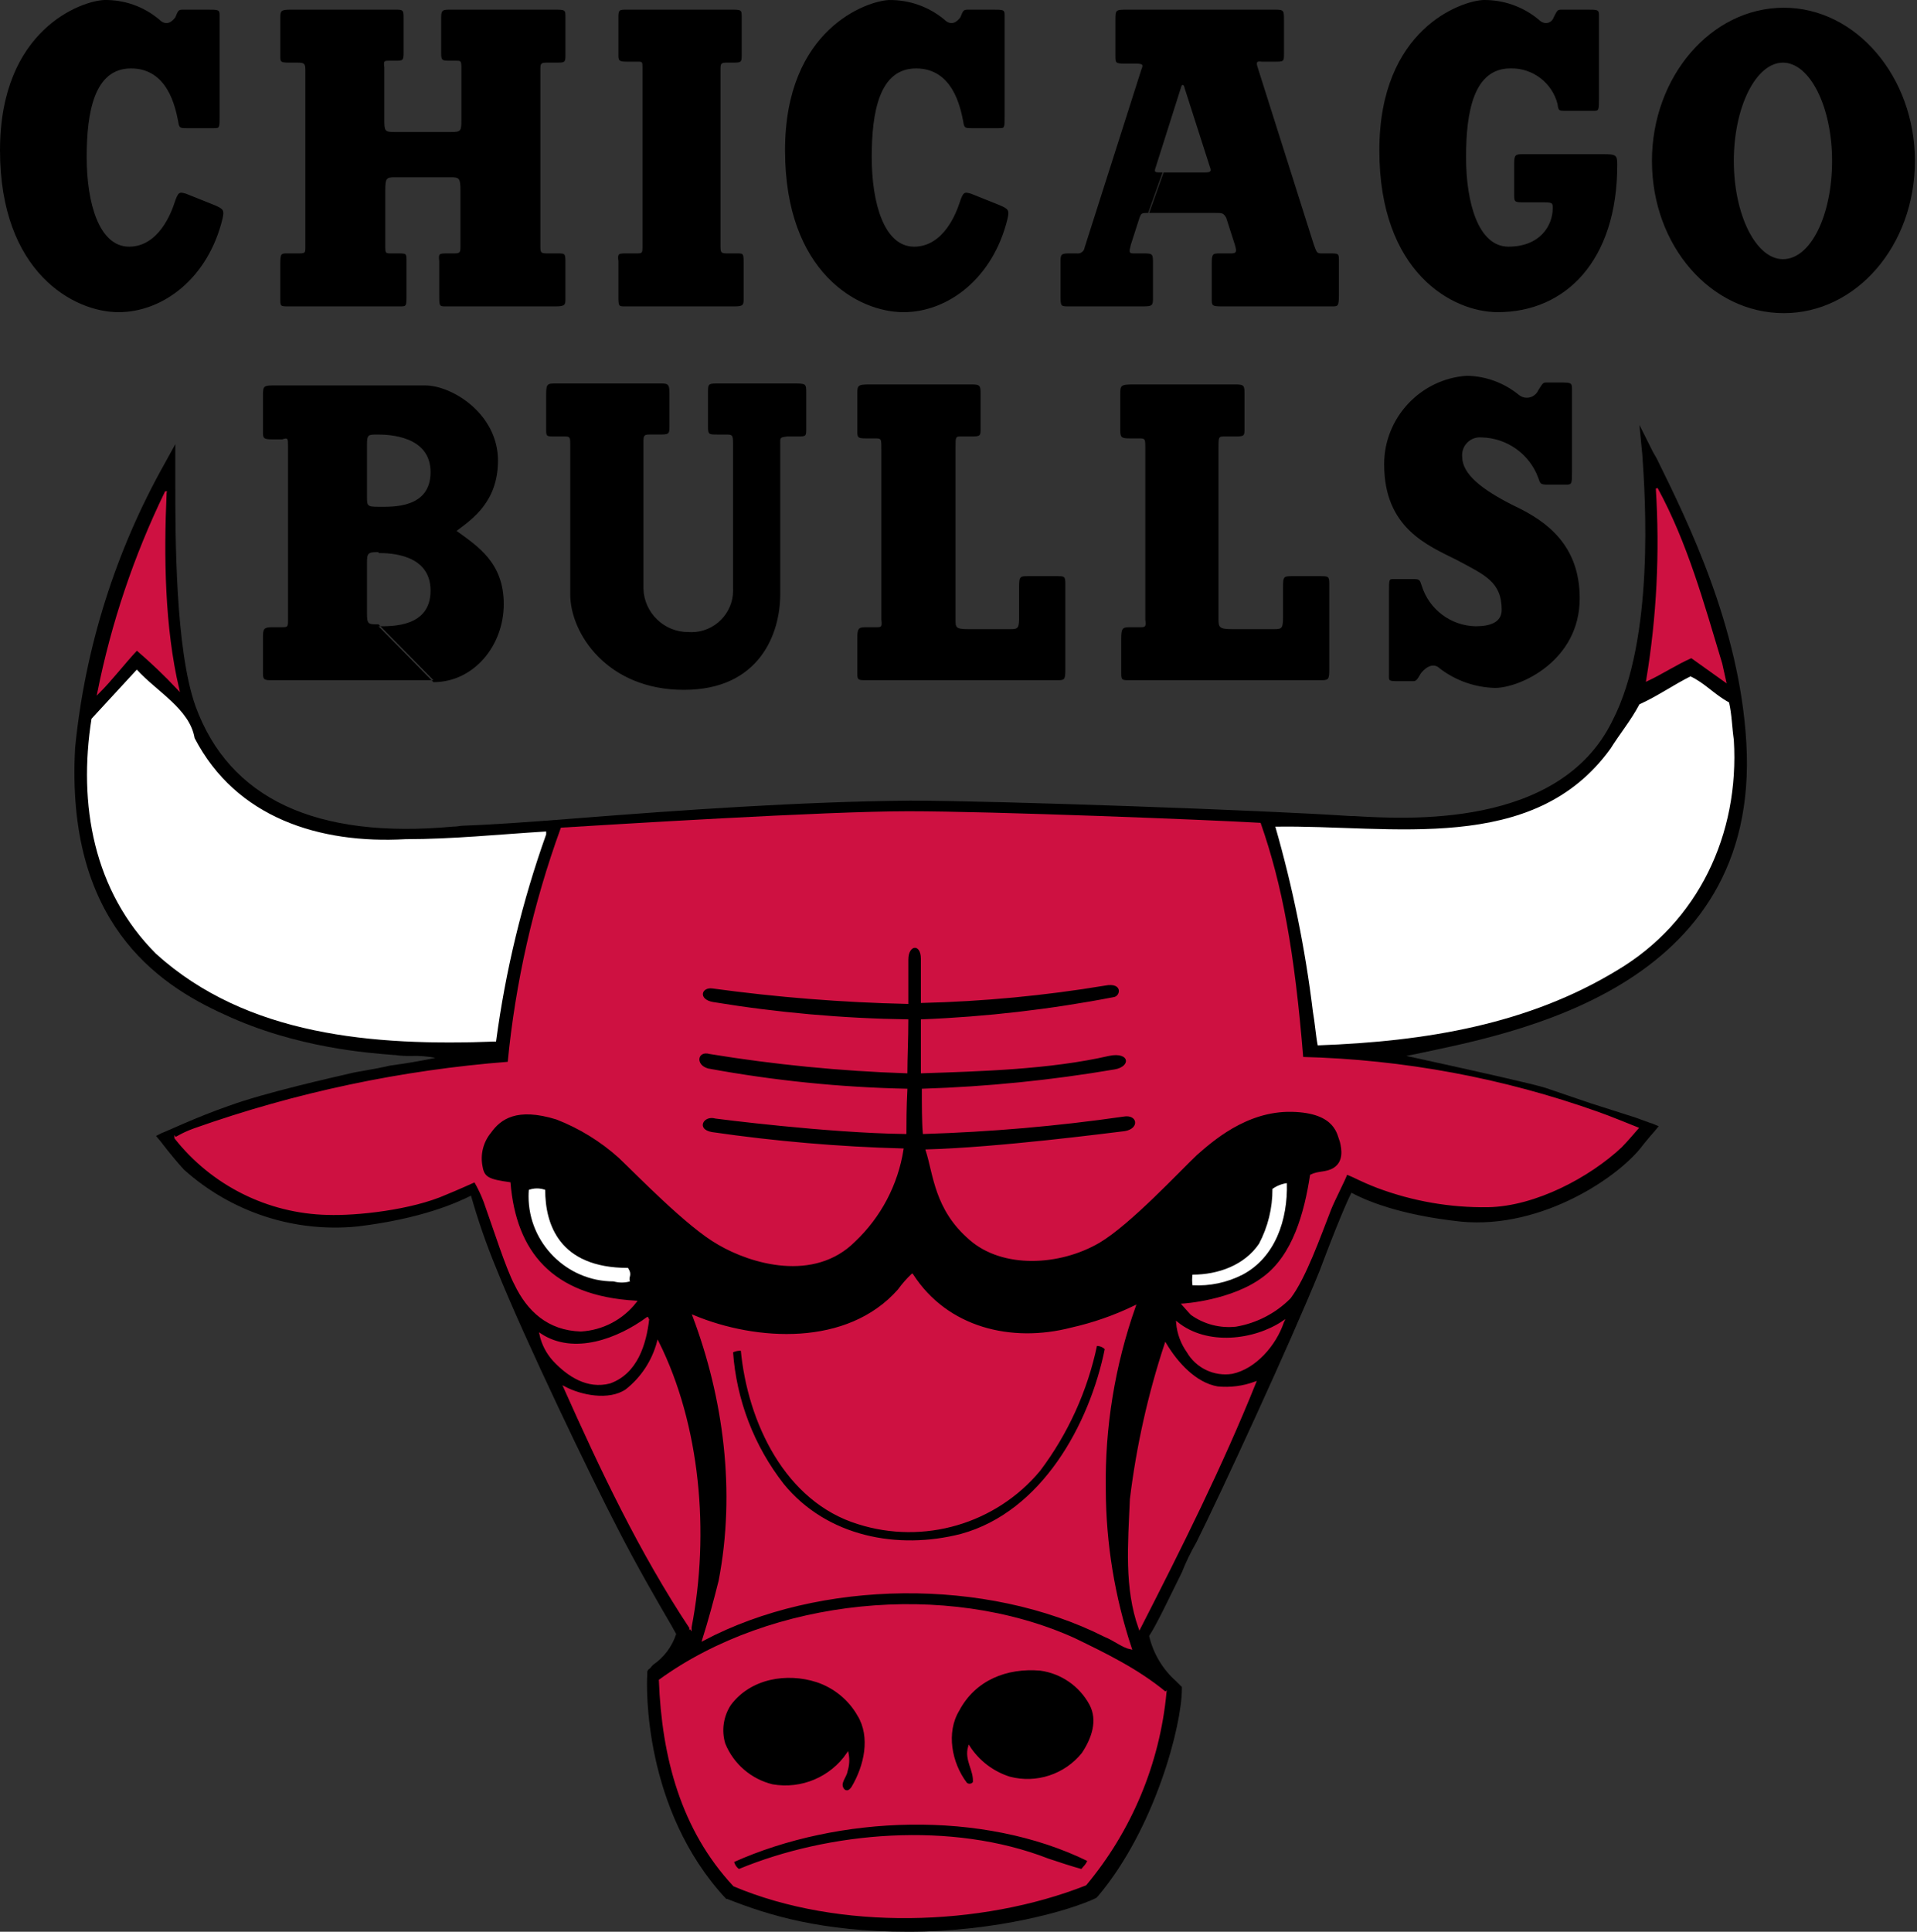
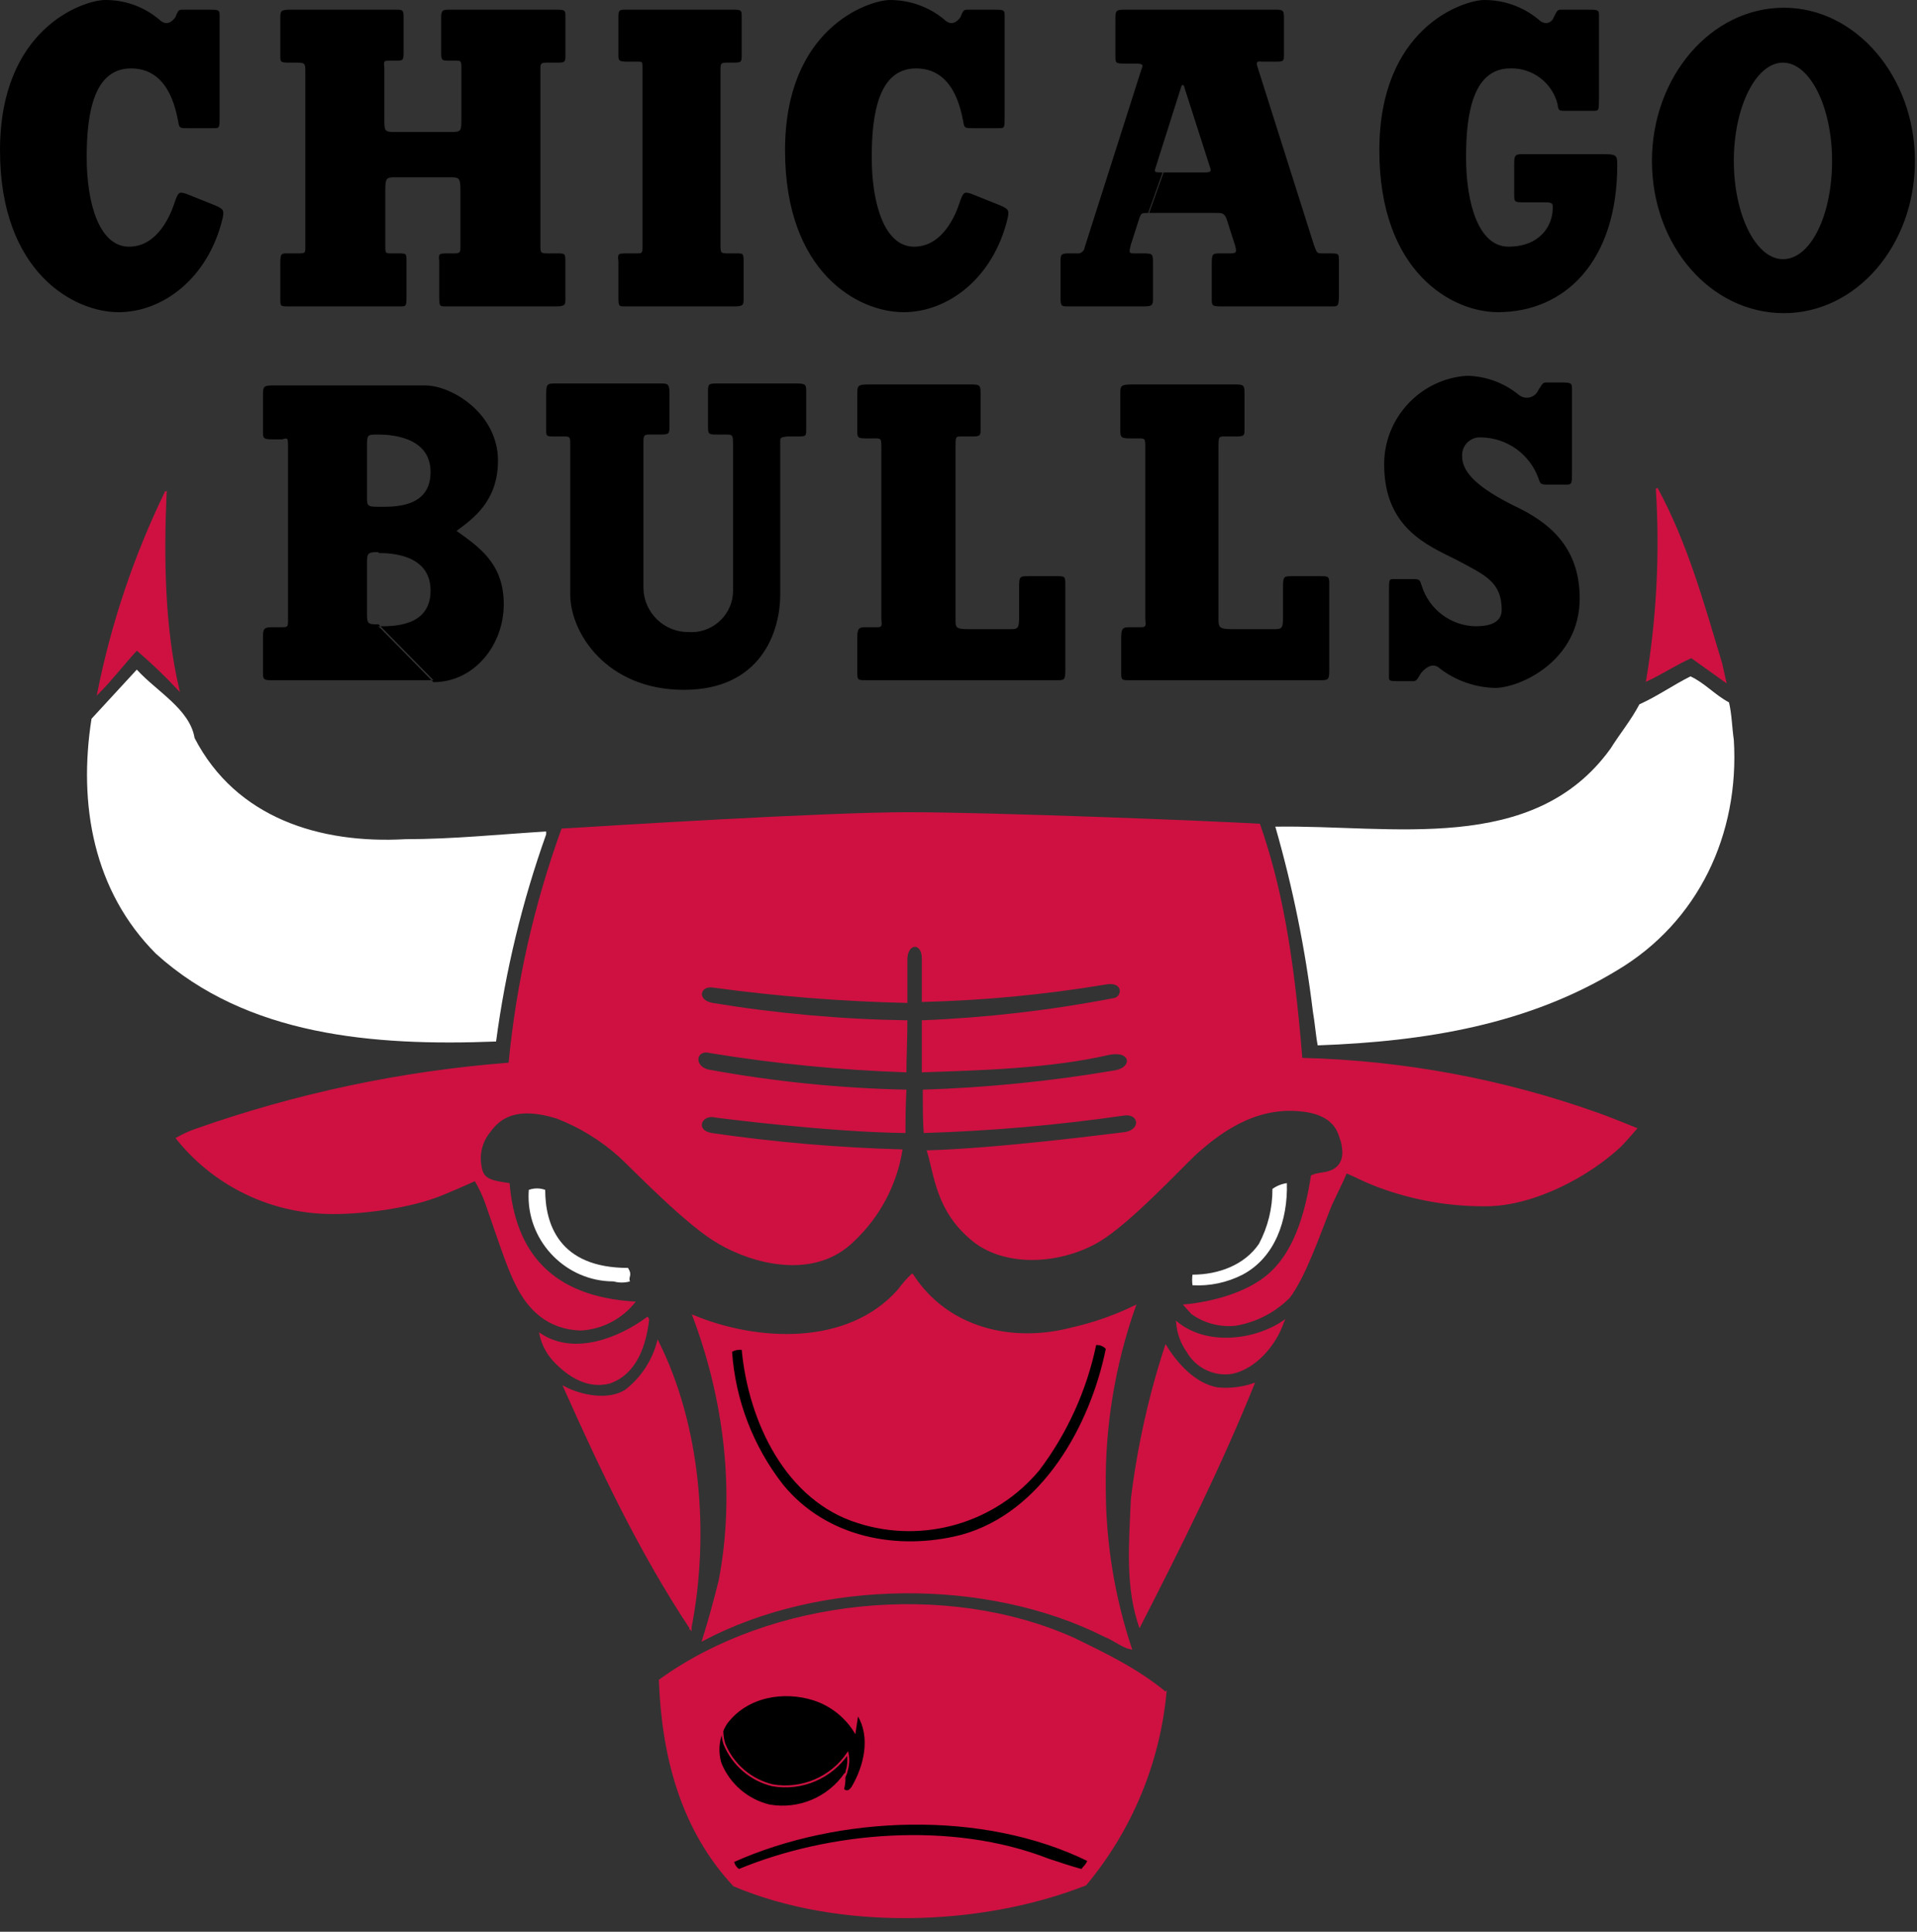
<svg xmlns="http://www.w3.org/2000/svg" clip-rule="evenodd" fill-rule="evenodd" width="268" height="270" style="">
  <rect width="100%" height="100%" fill="#333333" stroke="none" />
  <rect id="backgroundrect" width="100%" height="100%" x="0" y="0" fill="none" stroke="none" />
  <g class="currentLayer" style="">
    <title>Layer 1</title>
-     <path d="m244.142,103.826 c-0.943,-16.294 -8.214,-30.972 -12.524,-39.725 l-0.539,-0.943 l-1.885,-3.771 l0.404,4.175 c0.404,5.79 1.751,25.72 -4.175,37.167 c-7.406,15.217 -29.087,13.735 -36.224,13.331 h-0.404 c-11.716,-0.808 -49.825,-2.155 -61.54,-2.155 c-15.351,0.135 -32.319,1.347 -46.054,2.424 c-6.733,0.539 -12.524,0.943 -16.429,1.077 c-0.404,0 -0.808,0.135 -1.481,0.135 c-19.122,1.751 -31.241,-3.905 -35.955,-16.833 c-2.828,-7.945 -2.828,-23.7 -2.828,-31.241 v-5.386 l-1.481,2.693 c-6.876,12.234 -11.14,25.761 -12.524,39.725 c-1.347,24.239 11.312,32.992 20.873,37.301 c10.1,4.713 20.334,5.386 23.7,5.656 h0.135 c0.757,0.112 1.524,0.157 2.289,0.135 c1.129,-0.039 2.258,0.052 3.367,0.269 c-1.885,0.404 -4.309,0.808 -6.329,1.077 c-2.289,0.539 -4.444,0.808 -5.521,1.077 c-2.289,0.539 -11.985,2.693 -17.102,4.578 c-4.309,1.481 -9.157,3.771 -9.292,3.771 l-0.808,0.404 l0.673,0.808 s1.616,2.155 3.232,3.905 c6.6,5.936 15.406,8.823 24.239,7.945 c9.022,-1.077 14.005,-3.367 15.89,-4.309 c0.972,3.432 2.141,6.804 3.501,10.1 c4.04,10.1 13.466,29.626 16.967,36.359 c2.828,5.521 5.656,10.369 7.541,13.601 l0.673,1.212 c-0.571,1.754 -1.709,3.27 -3.232,4.309 c-0.269,0.269 -0.404,0.539 -0.673,0.673 l-0.135,0.269 v0.404 c-0.135,1.751 -0.539,18.853 10.908,31.241 l0.135,0.135 h0.135 c5.79,2.289 13.197,4.578 25.316,4.578 c12.254,0 22.623,-2.963 26.259,-4.713 l0.135,-0.135 l0.135,-0.135 c7.945,-9.426 11.716,-23.835 11.716,-28.952 v-0.269 l-0.269,-0.269 l-0.539,-0.539 c-1.883,-1.666 -3.202,-3.879 -3.771,-6.329 c1.077,-1.616 2.963,-5.656 4.578,-8.888 c0.567,-1.44 1.242,-2.836 2.02,-4.175 c3.367,-6.733 13.197,-28.01 17.237,-37.975 c2.424,-6.464 3.771,-9.561 4.444,-10.908 c1.751,0.943 6.464,3.097 15.351,4.04 c11.446,1.077 22.354,-6.464 25.451,-10.773 c0.539,-0.673 1.347,-1.616 1.481,-1.751 l0.673,-0.808 l-0.943,-0.404 c-0.135,0 -0.404,-0.135 -2.289,-0.808 l-6.329,-2.02 l-6.329,-2.155 c-1.751,-0.539 -9.561,-2.289 -15.082,-3.501 l-4.309,-0.943 l1.347,-0.269 c13.197,-2.828 48.209,-8.888 46.189,-43.496 z" id="svg_1" class="" />
    <path d="m23.163,68.814 c-0.404,9.022 -0.269,18.853 1.751,27.471 c-1.829,-1.944 -3.763,-3.786 -5.79,-5.521 c-1.885,2.02 -3.501,4.175 -5.386,6.06 c1.938,-9.699 5.106,-19.112 9.426,-28.01 z" fill="#ce1141" id="svg_2" class="" />
    <path d="m23.163,68.814 c-0.404,9.022 -0.269,18.853 1.751,27.471 c-1.829,-1.944 -3.763,-3.786 -5.79,-5.521 c-1.885,2.02 -3.501,4.175 -5.386,6.06 c1.938,-9.699 5.106,-19.112 9.426,-28.01 z" fill="none" stroke="#ce1141" stroke-width=".269" id="svg_3" class="" />
    <path d="m240.641,92.784 l0.539,2.424 l-4.713,-3.367 c-2.155,0.943 -4.175,2.289 -6.194,3.232 c1.469,-8.852 1.92,-17.843 1.347,-26.798 c4.175,7.676 6.464,16.025 9.022,24.508 z" fill="#ce1141" id="svg_4" class="" />
    <path d="m240.641,92.784 l0.539,2.424 l-4.713,-3.367 c-2.155,0.943 -4.175,2.289 -6.194,3.232 c1.469,-8.852 1.92,-17.843 1.347,-26.798 c4.175,7.676 6.464,16.025 9.022,24.508 z" fill="none" stroke="#ce1141" stroke-width=".269" id="svg_5" class="" />
    <path d="m127.526,178.16 c4.848,7.541 13.87,9.696 22.219,7.541 c3.071,-0.687 6.054,-1.726 8.888,-3.097 c-2.899,8.213 -4.313,16.878 -4.175,25.586 c0.025,7.552 1.252,15.053 3.636,22.219 c-1.212,-0.269 -2.289,-1.212 -3.636,-1.751 c-16.563,-8.349 -39.86,-8.08 -56.154,0.539 c0.808,-2.559 1.616,-5.521 2.289,-8.214 c2.424,-12.524 0.673,-25.586 -3.636,-37.032 c8.753,3.636 21.546,4.444 28.683,-3.636 c0.56,-0.775 1.192,-1.496 1.885,-2.155 z" fill="#ce1141" id="svg_6" class="" />
    <path d="m127.526,178.16 c4.848,7.541 13.87,9.696 22.219,7.541 c3.071,-0.687 6.054,-1.726 8.888,-3.097 c-2.899,8.213 -4.313,16.878 -4.175,25.586 c0.025,7.552 1.252,15.053 3.636,22.219 c-1.212,-0.269 -2.289,-1.212 -3.636,-1.751 c-16.563,-8.349 -39.86,-8.08 -56.154,0.539 c0.808,-2.559 1.616,-5.521 2.289,-8.214 c2.424,-12.524 0.673,-25.586 -3.636,-37.032 c8.753,3.636 21.546,4.444 28.683,-3.636 c0.56,-0.775 1.192,-1.496 1.885,-2.155 z" fill="none" stroke="#ce1141" stroke-width=".269" id="svg_7" class="" />
    <path d="m90.628,184.354 c-0.404,3.501 -1.616,7.541 -5.386,8.888 c-3.097,0.808 -5.79,-0.943 -7.81,-3.097 c-0.938,-1.025 -1.588,-2.279 -1.885,-3.636 c4.713,3.097 10.908,0.673 14.947,-2.289 l0.135,0.135 z" fill="#ce1141" id="svg_8" class="" />
    <path d="m90.628,184.354 c-0.404,3.501 -1.616,7.541 -5.386,8.888 c-3.097,0.808 -5.79,-0.943 -7.81,-3.097 c-0.938,-1.025 -1.588,-2.279 -1.885,-3.636 c4.713,3.097 10.908,0.673 14.947,-2.289 l0.135,0.135 z" fill="none" stroke="#ce1141" stroke-width=".269" id="svg_9" class="" />
    <path d="m179.37,184.758 c-1.077,3.232 -3.905,6.464 -7.137,7.137 c-2.472,0.383 -4.941,-0.797 -6.194,-2.963 c-0.847,-1.19 -1.359,-2.584 -1.481,-4.04 c4.175,3.367 10.773,2.559 14.813,-0.135 z" fill="#ce1141" id="svg_10" class="" />
    <path d="m179.37,184.758 c-1.077,3.232 -3.905,6.464 -7.137,7.137 c-2.472,0.383 -4.941,-0.797 -6.194,-2.963 c-0.847,-1.19 -1.359,-2.584 -1.481,-4.04 c4.175,3.367 10.773,2.559 14.813,-0.135 z" fill="none" stroke="#ce1141" stroke-width=".269" id="svg_11" class="" />
    <path d="m170.213,193.915 c1.779,0.176 3.575,-0.054 5.252,-0.673 c-4.713,11.716 -10.369,23.027 -16.159,34.339 c-2.02,-5.656 -1.481,-11.716 -1.212,-18.045 c0.899,-7.368 2.523,-14.631 4.848,-21.681 c1.616,2.693 4.175,5.521 7.272,6.06 z" fill="#ce1141" id="svg_12" class="" />
-     <path d="m170.213,193.915 c1.779,0.176 3.575,-0.054 5.252,-0.673 c-4.713,11.716 -10.369,23.027 -16.159,34.339 c-2.02,-5.656 -1.481,-11.716 -1.212,-18.045 c0.899,-7.368 2.523,-14.631 4.848,-21.681 c1.616,2.693 4.175,5.521 7.272,6.06 z" fill="none" stroke="#ce1141" stroke-width=".269" id="svg_13" class="" />
    <path d="m96.553,227.446 v0.135 c-7.137,-10.773 -12.524,-22.219 -17.641,-33.665 c2.289,1.212 6.194,2.02 8.618,0.404 c2.174,-1.7 3.735,-4.066 4.444,-6.733 c5.79,11.581 7.137,26.663 4.578,39.86 z" fill="#ce1141" id="svg_14" class="" />
    <path d="m96.553,227.446 v0.135 c-7.137,-10.773 -12.524,-22.219 -17.641,-33.665 c2.289,1.212 6.194,2.02 8.618,0.404 c2.174,-1.7 3.735,-4.066 4.444,-6.733 c5.79,11.581 7.137,26.663 4.578,39.86 z" fill="none" stroke="#ce1141" stroke-width=".269" id="svg_15" class="" />
    <path d="m162.942,236.603 c-0.939,9.854 -4.837,19.197 -11.177,26.798 c-14.678,5.79 -34.473,6.329 -49.151,0.135 c-7.272,-7.81 -9.965,-17.91 -10.369,-28.683 c15.621,-11.312 39.994,-13.87 57.904,-5.79 c4.444,2.155 8.888,4.309 12.793,7.541 z" fill="#ce1141" id="svg_16" class="" />
    <path d="m162.942,236.603 c-0.939,9.854 -4.837,19.197 -11.177,26.798 c-14.678,5.79 -34.473,6.329 -49.151,0.135 c-7.272,-7.81 -9.965,-17.91 -10.369,-28.683 c15.621,-11.312 39.994,-13.87 57.904,-5.79 c4.444,2.155 8.888,4.309 12.793,7.541 z" fill="none" stroke="#ce1141" stroke-width=".269" id="svg_17" class="" />
    <path d="m223.405,155.537 c-13.287,-4.733 -27.241,-7.324 -41.341,-7.676 c-1.212,-14.947 -2.963,-24.239 -5.925,-32.723 c-6.868,-0.404 -37.301,-1.616 -49.151,-1.616 c-11.716,0 -41.745,1.885 -48.478,2.289 c-3.836,10.553 -6.325,21.547 -7.406,32.723 c-14.978,1.157 -29.738,4.281 -43.9,9.292 c-1.885,0.673 -2.693,1.347 -2.693,1.212 c5.146,6.54 12.957,10.445 21.277,10.638 c4.04,0.135 11.716,-0.673 16.563,-2.828 c1.347,-0.539 4.04,-1.751 4.04,-1.751 c0.526,0.904 0.976,1.85 1.347,2.828 c1.347,3.771 3.097,9.292 4.309,11.581 c1.751,3.636 4.578,6.329 9.157,6.464 c3.022,-0.169 5.825,-1.645 7.676,-4.04 c-11.85,-0.673 -16.833,-7.002 -17.641,-16.563 c-2.828,-0.404 -3.636,-0.673 -3.905,-2.289 c-0.352,-1.715 0.094,-3.5 1.212,-4.848 c1.347,-1.885 3.636,-3.636 9.292,-1.885 c3.218,1.252 6.184,3.077 8.753,5.386 c2.424,2.289 9.561,9.696 13.87,12.12 c4.578,2.693 13.331,5.252 18.987,-0.404 c3.598,-3.401 5.967,-7.901 6.733,-12.793 c-8.925,-0.242 -17.828,-1.007 -26.663,-2.289 c-2.424,-0.404 -1.347,-2.693 0.539,-2.155 c0,0 15.486,2.02 26.528,2.155 c0,-1.347 0,-3.501 0.135,-6.06 c-9.307,-0.196 -18.584,-1.142 -27.74,-2.828 c-2.02,-0.539 -1.616,-2.828 0.269,-2.289 c9.09,1.487 18.266,2.387 27.471,2.693 c0,-1.885 0.135,-4.713 0.135,-7.272 c-9.114,-0.135 -18.206,-0.945 -27.202,-2.424 c-2.289,-0.404 -1.751,-2.424 0,-2.155 c9.019,1.232 18.101,1.951 27.202,2.155 v-6.06 c0,-2.289 2.02,-2.424 2.02,-0.135 v6.06 c8.575,-0.209 17.124,-1.019 25.586,-2.424 c2.693,-0.539 2.424,1.751 1.212,1.885 c-8.842,1.705 -17.8,2.74 -26.798,3.097 v7.272 c8.214,-0.269 17.91,-0.539 26.124,-2.424 c3.097,-0.673 3.367,1.751 0.808,2.155 c-8.861,1.51 -17.813,2.41 -26.798,2.693 c0,2.02 0,4.578 0.135,6.06 c9.33,-0.285 18.636,-1.094 27.875,-2.424 c2.155,-0.404 2.559,1.885 0.269,2.289 c-2.289,0.269 -17.775,2.289 -27.74,2.559 c1.077,3.367 1.212,8.214 6.06,12.389 c4.578,4.04 12.524,3.636 18.045,0.404 c4.309,-2.559 11.177,-9.965 13.601,-12.254 c2.02,-1.751 6.868,-6.194 13.331,-6.06 c6.329,0.135 6.464,3.367 6.868,4.309 c0.269,1.077 0.539,2.828 -0.943,3.771 c-1.077,0.673 -2.155,0.404 -3.232,0.943 c-0.808,5.252 -2.424,11.177 -6.598,14.274 c-4.444,3.367 -11.312,3.771 -11.312,3.771 s0.943,1.077 1.212,1.347 c1.795,1.28 4.002,1.856 6.194,1.616 c2.858,-0.486 5.494,-1.852 7.541,-3.905 c2.155,-2.828 4.175,-8.618 5.656,-12.389 c0.539,-1.347 1.885,-3.905 2.289,-4.982 c1.347,0.539 1.885,0.943 4.309,1.885 c4.948,1.859 10.201,2.773 15.486,2.693 c6.598,-0.135 14.139,-4.175 18.583,-8.349 c0.673,-0.673 2.289,-2.559 2.289,-2.559 s-4.309,-1.751 -5.521,-2.155 z" fill="#ce1141" id="svg_18" class="" />
-     <path d="m223.405,155.537 c-13.287,-4.733 -27.241,-7.324 -41.341,-7.676 c-1.212,-14.947 -2.963,-24.239 -5.925,-32.723 c-6.868,-0.404 -37.301,-1.616 -49.151,-1.616 c-11.716,0 -41.745,1.885 -48.478,2.289 c-3.836,10.553 -6.325,21.547 -7.406,32.723 c-14.978,1.157 -29.738,4.281 -43.9,9.292 c-1.885,0.673 -2.693,1.347 -2.693,1.212 c5.146,6.54 12.957,10.445 21.277,10.638 c4.04,0.135 11.716,-0.673 16.563,-2.828 c1.347,-0.539 4.04,-1.751 4.04,-1.751 c0.526,0.904 0.976,1.85 1.347,2.828 c1.347,3.771 3.097,9.292 4.309,11.581 c1.751,3.636 4.578,6.329 9.157,6.464 c3.022,-0.169 5.825,-1.645 7.676,-4.04 c-11.85,-0.673 -16.833,-7.002 -17.641,-16.563 c-2.828,-0.404 -3.636,-0.673 -3.905,-2.289 c-0.352,-1.715 0.094,-3.5 1.212,-4.848 c1.347,-1.885 3.636,-3.636 9.292,-1.885 c3.218,1.252 6.184,3.077 8.753,5.386 c2.424,2.289 9.561,9.696 13.87,12.12 c4.578,2.693 13.331,5.252 18.987,-0.404 c3.598,-3.401 5.967,-7.901 6.733,-12.793 c-8.925,-0.242 -17.828,-1.007 -26.663,-2.289 c-2.424,-0.404 -1.347,-2.693 0.539,-2.155 c0,0 15.486,2.02 26.528,2.155 c0,-1.347 0,-3.501 0.135,-6.06 c-9.307,-0.196 -18.584,-1.142 -27.74,-2.828 c-2.02,-0.539 -1.616,-2.828 0.269,-2.289 c9.09,1.487 18.266,2.387 27.471,2.693 c0,-1.885 0.135,-4.713 0.135,-7.272 c-9.114,-0.135 -18.206,-0.945 -27.202,-2.424 c-2.289,-0.404 -1.751,-2.424 0,-2.155 c9.019,1.232 18.101,1.951 27.202,2.155 v-6.06 c0,-2.289 2.02,-2.424 2.02,-0.135 v6.06 c8.575,-0.209 17.124,-1.019 25.586,-2.424 c2.693,-0.539 2.424,1.751 1.212,1.885 c-8.842,1.705 -17.8,2.74 -26.798,3.097 v7.272 c8.214,-0.269 17.91,-0.539 26.124,-2.424 c3.097,-0.673 3.367,1.751 0.808,2.155 c-8.861,1.51 -17.813,2.41 -26.798,2.693 c0,2.02 0,4.578 0.135,6.06 c9.33,-0.285 18.636,-1.094 27.875,-2.424 c2.155,-0.404 2.559,1.885 0.269,2.289 c-2.289,0.269 -17.775,2.289 -27.74,2.559 c1.077,3.367 1.212,8.214 6.06,12.389 c4.578,4.04 12.524,3.636 18.045,0.404 c4.309,-2.559 11.177,-9.965 13.601,-12.254 c2.02,-1.751 6.868,-6.194 13.331,-6.06 c6.329,0.135 6.464,3.367 6.868,4.309 c0.269,1.077 0.539,2.828 -0.943,3.771 c-1.077,0.673 -2.155,0.404 -3.232,0.943 c-0.808,5.252 -2.424,11.177 -6.598,14.274 c-4.444,3.367 -11.312,3.771 -11.312,3.771 s0.943,1.077 1.212,1.347 c1.795,1.28 4.002,1.856 6.194,1.616 c2.858,-0.486 5.494,-1.852 7.541,-3.905 c2.155,-2.828 4.175,-8.618 5.656,-12.389 c0.539,-1.347 1.885,-3.905 2.289,-4.982 c1.347,0.539 1.885,0.943 4.309,1.885 c4.948,1.859 10.201,2.773 15.486,2.693 c6.598,-0.135 14.139,-4.175 18.583,-8.349 c0.673,-0.673 2.289,-2.559 2.289,-2.559 s-4.309,-1.751 -5.521,-2.155 z" fill="none" stroke="#ce1141" stroke-width=".269" id="svg_19" class="" />
-     <path d="m152.438,238.219 c1.212,2.289 0.269,4.848 -1.077,6.868 c-2.442,3.041 -6.464,4.364 -10.234,3.367 c-2.326,-0.74 -4.325,-2.263 -5.656,-4.309 c-0.539,1.885 0.808,3.232 0.673,4.982 c-0.131,0.201 -0.356,0.322 -0.596,0.322 c-0.178,0 -0.35,-0.066 -0.481,-0.187 c-2.155,-2.828 -2.963,-7.137 -1.077,-10.234 c2.289,-4.309 6.733,-6.06 11.446,-5.656 c2.973,0.402 5.579,2.207 7.002,4.848 z" id="svg_20" class="" />
    <path d="m152.438,238.219 c1.212,2.289 0.269,4.848 -1.077,6.868 c-2.442,3.041 -6.464,4.364 -10.234,3.367 c-2.326,-0.74 -4.325,-2.263 -5.656,-4.309 c-0.539,1.885 0.808,3.232 0.673,4.982 c-0.131,0.201 -0.356,0.322 -0.596,0.322 c-0.178,0 -0.35,-0.066 -0.481,-0.187 c-2.155,-2.828 -2.963,-7.137 -1.077,-10.234 c2.289,-4.309 6.733,-6.06 11.446,-5.656 c2.973,0.402 5.579,2.207 7.002,4.848 z" fill="none" stroke="#ce1141" stroke-width=".269" id="svg_21" class="" />
-     <path d="m119.984,239.7 c1.885,3.097 0.943,7.137 -0.808,10.1 c-0.269,0.404 -0.673,0.808 -1.212,0.404 c-0.808,-0.943 0.269,-1.751 0.404,-2.693 c0.246,-0.784 0.292,-1.617 0.135,-2.424 c-2.322,3.407 -6.441,5.15 -10.504,4.444 c-3.044,-0.732 -5.555,-2.89 -6.733,-5.79 c-0.564,-1.867 -0.268,-3.893 0.808,-5.521 c2.828,-3.771 7.945,-4.578 12.12,-3.232 c2.442,0.809 4.503,2.487 5.79,4.713 z" id="svg_22" class="" />
+     <path d="m119.984,239.7 c1.885,3.097 0.943,7.137 -0.808,10.1 c-0.269,0.404 -0.673,0.808 -1.212,0.404 c0.246,-0.784 0.292,-1.617 0.135,-2.424 c-2.322,3.407 -6.441,5.15 -10.504,4.444 c-3.044,-0.732 -5.555,-2.89 -6.733,-5.79 c-0.564,-1.867 -0.268,-3.893 0.808,-5.521 c2.828,-3.771 7.945,-4.578 12.12,-3.232 c2.442,0.809 4.503,2.487 5.79,4.713 z" id="svg_22" class="" />
    <path d="m119.984,239.7 c1.885,3.097 0.943,7.137 -0.808,10.1 c-0.269,0.404 -0.673,0.808 -1.212,0.404 c-0.808,-0.943 0.269,-1.751 0.404,-2.693 c0.246,-0.784 0.292,-1.617 0.135,-2.424 c-2.322,3.407 -6.441,5.15 -10.504,4.444 c-3.044,-0.732 -5.555,-2.89 -6.733,-5.79 c-0.564,-1.867 -0.268,-3.893 0.808,-5.521 c2.828,-3.771 7.945,-4.578 12.12,-3.232 c2.442,0.809 4.503,2.487 5.79,4.713 z" fill="none" stroke="#ce1141" stroke-width=".269" id="svg_23" class="" />
    <path d="m152.169,260.034 c-0.269,0.673 -0.404,0.673 -0.943,1.347 c-1.481,-0.404 -3.097,-0.943 -4.713,-1.481 c-13.466,-5.252 -30.568,-3.771 -43.226,1.481 c-0.415,-0.285 -0.705,-0.719 -0.808,-1.212 c14.678,-6.598 34.877,-7.406 49.69,-0.135 z" id="svg_24" class="" />
    <path d="m152.169,260.034 c-0.269,0.673 -0.404,0.673 -0.943,1.347 c-1.481,-0.404 -3.097,-0.943 -4.713,-1.481 c-13.466,-5.252 -30.568,-3.771 -43.226,1.481 c-0.415,-0.285 -0.705,-0.719 -0.808,-1.212 c14.678,-6.598 34.877,-7.406 49.69,-0.135 z" fill="none" stroke="#ce1141" stroke-width=".269" id="svg_25" class="" />
    <path d="m154.593,188.529 c-2.155,10.638 -8.888,22.892 -20.199,25.99 c-8.888,2.289 -18.853,0.404 -24.912,-7.002 c-4.18,-5.343 -6.666,-11.817 -7.137,-18.583 c0.414,-0.218 0.881,-0.311 1.347,-0.269 c0.943,10.1 6.194,21.142 16.294,24.239 c9.141,2.903 19.181,-0.034 25.316,-7.406 c3.905,-5.179 6.617,-11.157 7.945,-17.506 c0.506,-0.026 0.999,0.171 1.347,0.539 z" id="svg_26" class="" />
-     <path d="m154.593,188.529 c-2.155,10.638 -8.888,22.892 -20.199,25.99 c-8.888,2.289 -18.853,0.404 -24.912,-7.002 c-4.18,-5.343 -6.666,-11.817 -7.137,-18.583 c0.414,-0.218 0.881,-0.311 1.347,-0.269 c0.943,10.1 6.194,21.142 16.294,24.239 c9.141,2.903 19.181,-0.034 25.316,-7.406 c3.905,-5.179 6.617,-11.157 7.945,-17.506 c0.506,-0.026 0.999,0.171 1.347,0.539 z" fill="none" stroke="#ce1141" stroke-width=".269" id="svg_27" class="" />
    <path d="m22.22,2.696 c-2.149,-1.795 -4.877,-2.752 -7.676,-2.693 c-3.097,0.135 -14.543,4.04 -14.543,21.007 c0,17.102 10.369,22.623 16.563,22.623 s12.524,-4.713 14.543,-13.062 c0.269,-1.212 0.135,-1.347 -1.077,-1.885 l-4.04,-1.616 c-0.943,-0.269 -1.077,-0.269 -1.616,1.347 c-0.404,1.212 -2.155,6.06 -6.329,6.06 c-4.175,0 -5.925,-6.06 -5.925,-12.524 c0,-6.329 1.077,-12.389 6.194,-12.389 s6.194,5.386 6.598,7.406 c0.135,0.943 0.269,0.943 1.212,0.943 h3.771 c0.808,0 0.808,0 0.808,-1.751 v-14.005 c0,-0.808 -0.135,-0.808 -1.751,-0.808 h-3.367 c-0.673,0 -0.673,0.135 -1.077,1.077 c-0.404,0.539 -1.212,1.347 -2.289,0.269 zm153.649,6.867 l7.81,24.643 c0.404,1.077 0.404,1.212 1.077,1.212 h1.077 c1.347,0 1.347,0 1.347,1.077 v4.713 c0,1.616 -0.135,1.616 -0.943,1.616 h-15.486 c-1.347,0 -1.347,-0.135 -1.347,-1.077 v-4.848 c0,-1.481 0.135,-1.481 1.212,-1.481 h1.481 c0.808,0 0.808,-0.269 0.539,-1.212 l-1.212,-3.771 c-0.404,-0.673 -0.539,-0.673 -1.481,-0.673 h-9.426 l2.02,-5.656 h5.79 c0.943,0 1.077,-0.135 0.808,-0.808 l-3.501,-10.908 c-0.135,-0.673 -0.404,-0.673 -0.539,-0.135 l-3.501,11.042 c-0.269,0.808 -0.269,0.808 1.077,0.808 l-2.02,5.656 c-1.077,0 -1.077,0 -1.347,0.673 l-1.212,3.771 c-0.269,1.077 -0.269,1.212 0.404,1.212 h1.481 c1.212,0 1.212,0.135 1.212,1.481 v4.848 c0,0.943 -0.135,1.077 -1.347,1.077 h-10.638 c-0.943,0 -0.943,-0.135 -0.943,-1.616 v-4.713 c0,-0.943 0.135,-1.077 1.212,-1.077 h1.077 l0.145,0.011 c0.47,0 0.872,-0.352 0.933,-0.819 l7.945,-24.912 c0.269,-0.673 0.269,-0.808 -0.943,-0.808 h-1.481 c-1.212,0 -1.212,-0.135 -1.212,-1.077 v-4.982 c0,-1.481 0,-1.481 1.751,-1.481 h20.603 c1.212,0 1.212,0.135 1.212,1.481 v4.713 c0,1.077 0,1.077 -1.481,1.077 h-1.616 c-0.808,-0.135 -0.808,0.135 -0.539,0.943 zm37.301,18.718 h2.693 c1.212,0 1.212,0.135 1.212,0.808 c0,2.424 -1.751,5.386 -6.194,5.386 c-4.175,0 -5.925,-6.06 -5.925,-12.524 c0,-6.329 1.077,-12.389 6.194,-12.389 c3.085,-0.091 5.842,1.991 6.598,4.982 c0.135,0.943 0.135,0.943 1.212,0.943 h3.771 c0.808,0 0.808,0 0.808,-1.885 v-11.446 c0,-0.808 -0.135,-0.808 -1.751,-0.808 h-3.367 c-0.673,0 -0.673,0 -1.212,1.077 c-0.135,0.539 -1.077,1.347 -2.155,0.269 c-2.16,-1.775 -4.88,-2.729 -7.676,-2.693 c-3.097,0.135 -14.543,4.04 -14.543,21.007 c0,17.102 10.234,22.623 16.563,22.623 c9.426,0 16.698,-7.137 16.698,-20.603 c0,-1.347 -0.135,-1.481 -2.02,-1.481 h-11.177 c-1.077,0 -1.212,0.135 -1.212,1.347 v4.444 c0,0.943 0.135,0.943 1.481,0.943 zm36.224,-27.201 c-10.234,0 -18.449,9.696 -18.449,21.411 c0,11.85 8.214,21.277 18.449,21.277 c10.1,0 18.314,-9.426 18.314,-21.277 c0,-11.716 -8.214,-21.411 -18.314,-21.411 l-0.135,7.676 c3.771,0 6.868,6.194 6.868,13.735 s-2.963,13.735 -6.868,13.735 c-3.771,0 -6.868,-6.194 -6.868,-13.735 s3.097,-13.735 6.868,-13.735 zm-206.705,33.396 v-24.643 c0,-0.943 -0.135,-1.077 -1.077,-1.077 h-1.212 c-1.212,0 -1.212,-0.135 -1.212,-0.943 v-5.386 c0,-0.943 0.135,-1.077 1.481,-1.077 h14.543 c1.077,0 1.212,0 1.212,1.077 v4.982 c0,1.077 -0.135,1.077 -1.212,1.077 h-0.808 c-0.673,0 -0.808,0 -0.673,0.943 v7.137 c0,1.751 0,1.885 1.481,1.885 h7.81 c1.481,0 1.481,-0.135 1.481,-1.885 v-7.137 c0,-0.943 -0.135,-0.943 -0.673,-0.943 h-0.808 c-1.212,0 -1.347,0 -1.347,-1.077 v-4.982 c0,-1.077 0.269,-1.077 1.347,-1.077 h14.409 c1.616,0 1.616,0 1.616,1.077 v5.386 c0,0.943 -0.135,0.943 -1.347,0.943 h-1.212 c-0.943,0 -0.943,0.135 -0.943,1.077 v24.643 c0,0.943 0.135,0.943 1.212,0.943 h1.212 c1.077,0 1.077,0 1.077,1.481 v4.848 c0,0.808 0,1.077 -1.347,1.077 h-15.351 c-0.943,0 -0.943,0 -0.943,-1.616 v-4.713 c-0.135,-1.077 0,-1.077 1.212,-1.077 h0.808 c0.943,0 0.943,-0.135 0.943,-1.077 v-7.676 c0,-1.751 -0.135,-1.885 -1.347,-1.885 h-7.81 c-1.212,0 -1.347,0.135 -1.347,1.885 v7.676 c0,1.077 0,1.077 0.943,1.077 h0.808 c1.212,0 1.212,0 1.212,1.077 v4.713 c0,1.616 0,1.616 -0.943,1.616 h-15.486 c-1.212,0 -1.212,0 -1.212,-1.077 v-4.848 c0,-1.481 0.135,-1.481 0.943,-1.481 h1.347 c1.212,0 1.212,0 1.212,-0.943 zm47.131,-24.913 c0,-0.943 0,-0.943 -0.673,-0.943 h-1.347 c-1.347,0 -1.347,-0.135 -1.347,-1.077 v-5.117 c0,-1.077 0.135,-1.077 1.212,-1.077 h14.409 c1.616,0 1.616,0 1.616,1.077 v5.386 c0,0.943 -0.135,0.943 -1.347,0.943 h-0.673 c-0.943,0 -0.943,0.135 -0.943,1.077 v24.643 c0,0.943 0.135,0.943 1.212,0.943 h1.077 c0.943,0 0.943,0 0.943,1.481 v4.848 c0,0.808 0,1.077 -1.212,1.077 h-15.351 c-0.943,0 -0.943,0 -0.943,-1.616 v-4.713 c-0.135,-1.077 0,-1.077 1.212,-1.077 h1.212 c0.943,0 0.943,0 0.943,-1.077 zm42.149,-6.867 c-2.16,-1.775 -4.88,-2.729 -7.676,-2.693 c-3.097,0.135 -14.543,4.04 -14.543,21.007 c0,17.102 10.234,22.623 16.563,22.623 c6.194,0 12.524,-4.713 14.543,-13.062 c0.269,-1.212 0.135,-1.347 -1.077,-1.885 l-4.04,-1.616 c-0.943,-0.269 -1.077,-0.269 -1.616,1.347 c-0.404,1.212 -2.155,6.06 -6.329,6.06 c-4.175,0 -5.925,-6.06 -5.925,-12.524 c0,-6.329 1.077,-12.389 6.194,-12.389 s6.194,5.386 6.598,7.406 c0.135,0.943 0.269,0.943 1.212,0.943 h3.771 c0.808,0 0.808,0 0.808,-1.751 v-14.005 c0,-0.808 -0.135,-0.808 -1.751,-0.808 h-3.367 c-0.673,0 -0.673,0.135 -1.077,1.077 c-0.404,0.539 -1.212,1.347 -2.289,0.269 zm-91.704,59.655 v24.508 c0,0.808 -0.135,0.808 -0.943,0.808 h-1.347 c-1.077,0 -1.212,0.269 -1.212,1.347 v5.117 c0,0.943 0.269,0.943 1.347,0.943 h22.488 l-7.676,-7.81 c-1.481,0 -1.616,0 -1.616,-1.616 v-7.002 c0,-1.347 0.135,-1.481 1.616,-1.481 v-6.329 c-1.616,0 -1.616,-0.135 -1.616,-1.481 v-7.137 c0,-1.481 0.135,-1.481 1.481,-1.481 c1.481,0 7.406,0.135 7.406,5.252 s-5.386,4.848 -7.272,4.848 v6.464 c1.616,0 7.272,0.135 7.272,5.252 s-5.386,4.982 -7.272,4.982 l7.676,7.81 c5.656,0 9.83,-5.117 9.83,-10.908 c0,-5.79 -3.636,-8.08 -6.598,-10.234 c2.155,-1.616 5.79,-4.04 5.79,-9.83 c0,-6.464 -6.329,-10.504 -10.234,-10.504 h-20.738 c-1.751,0 -1.885,0 -1.885,1.347 v5.252 c0,0.808 0.135,0.943 1.347,0.943 h1.347 c0.808,-0.269 0.808,-0.135 0.808,0.943 zm68.812,-0.404 v21.142 c0,5.386 -2.828,13.331 -13.466,13.331 c-10.773,0 -15.89,-7.945 -15.89,-13.331 v-21.142 c0,-0.943 -0.135,-0.943 -0.943,-0.943 h-1.212 c-1.212,0 -1.212,0 -1.212,-1.077 v-4.713 c0,-1.616 0.135,-1.616 1.481,-1.616 h14.409 c1.077,0 1.347,0 1.347,1.347 v4.713 c0,1.077 -0.135,1.077 -1.616,1.077 h-1.212 c-0.673,0 -0.808,0.135 -0.808,0.943 v20.603 c0.09,3.392 2.937,6.117 6.329,6.06 l0.402,0.015 c3.181,0 5.799,-2.618 5.799,-5.799 l-0.007,-0.275 v-20.334 c0,-1.212 -0.135,-1.212 -1.077,-1.212 h-1.077 c-1.212,0 -1.347,0 -1.347,-1.077 v-4.713 c0,-1.212 0,-1.347 1.212,-1.347 h10.638 c1.885,0 1.885,0 1.885,1.347 v4.982 c0,1.077 0,1.077 -1.347,1.077 h-1.347 c-0.943,0.135 -0.943,0.135 -0.943,0.943 zm50.229,25.72 h-1.481 c-0.943,0 -1.077,0.269 -1.077,1.616 v4.848 c0,0.943 0.135,0.943 1.212,0.943 h26.528 c1.212,0 1.347,0 1.347,-1.481 v-11.985 c0,-1.077 -0.135,-1.077 -1.347,-1.077 h-3.771 c-1.212,0 -1.347,0 -1.347,1.481 v4.175 c0,1.616 -0.135,1.751 -1.212,1.751 h-5.925 c-1.751,0 -1.885,-0.269 -1.885,-1.347 v-23.97 c0,-1.616 0,-1.616 0.943,-1.616 h1.481 c1.212,0 1.212,-0.135 1.212,-1.077 v-4.713 c0,-1.347 0,-1.481 -1.347,-1.481 h-14.139 c-1.885,0 -1.885,0.135 -1.885,1.481 v4.848 c0,1.077 0.135,1.212 1.347,1.212 h1.212 c0.943,0 0.943,0 0.943,1.481 v23.835 c0.135,1.077 0,1.077 -0.808,1.077 zm61.54,-4.04 c0,8.753 -8.349,12.524 -11.85,12.524 c-2.777,-0.072 -5.463,-1.014 -7.676,-2.693 c-1.077,-1.077 -2.289,0.135 -2.693,0.673 c-0.539,0.943 -0.673,1.077 -1.077,1.077 h-1.751 c-1.751,0 -1.616,0 -1.616,-0.943 v-11.446 c0,-1.885 0,-1.885 0.673,-1.885 h2.693 c0.943,0 0.943,0.135 1.212,0.943 c1.027,3.306 4.079,5.595 7.541,5.656 c2.02,0 3.636,-0.539 3.636,-2.289 c0,-3.905 -2.289,-4.848 -6.329,-7.002 c-4.04,-2.02 -10.1,-4.444 -10.1,-13.331 c-0.024,-6.505 5.089,-11.974 11.581,-12.389 c2.657,0.052 5.222,1.001 7.272,2.693 c0.31,0.246 0.694,0.379 1.089,0.379 c0.696,0 1.328,-0.414 1.605,-1.053 c0.673,-1.077 0.673,-1.077 1.212,-1.077 h1.751 c1.616,0 1.751,0 1.751,0.943 v11.446 c0,1.751 0,1.885 -0.808,1.885 h-2.559 c-1.077,0 -1.077,-0.135 -1.347,-0.943 c-1.222,-3.338 -4.39,-5.594 -7.945,-5.656 l-0.227,-0.01 c-1.359,0 -2.477,1.118 -2.477,2.477 l0.01,0.227 c0,2.424 2.693,4.578 7.272,6.868 c4.578,2.155 9.157,5.521 9.157,12.928 zm-98.438,4.04 h-1.481 c-0.943,0 -1.077,0.269 -1.077,1.616 v4.848 c0,0.943 0.135,0.943 1.347,0.943 h26.528 c1.077,0 1.212,0 1.212,-1.481 v-11.985 c0,-1.077 -0.135,-1.077 -1.212,-1.077 h-3.905 c-1.212,0 -1.347,0 -1.347,1.481 v4.175 c0,1.616 -0.135,1.751 -1.212,1.751 h-5.925 c-1.751,0 -1.751,-0.269 -1.751,-1.347 v-23.97 c0,-1.616 0,-1.616 0.808,-1.616 h1.481 c1.212,0 1.212,-0.135 1.212,-1.077 v-4.713 c0,-1.347 0,-1.481 -1.347,-1.481 h-14.139 c-1.751,0 -1.751,0.135 -1.751,1.481 v4.848 c0,1.077 0,1.212 1.212,1.212 h1.212 c0.943,0 0.943,0 0.943,1.481 v23.835 c0.135,1.077 0,1.077 -0.808,1.077 z" id="svg_28" class="" />
    <path d="m27.203,103.153 c5.79,11.177 17.506,14.813 29.491,14.139 c6.598,0 13.062,-0.673 19.661,-1.077 v0.404 c-3.343,9.378 -5.691,19.083 -7.002,28.952 c-17.237,0.673 -34.877,-0.808 -47.536,-12.254 c-8.753,-8.753 -10.908,-20.873 -9.022,-32.857 l6.329,-6.868 c2.828,3.097 7.406,5.521 8.08,9.561 zm214.516,-4.982 c0.404,1.751 0.404,3.367 0.673,5.252 c0.808,13.197 -4.982,25.451 -16.294,32.184 c-12.389,7.541 -26.663,9.965 -41.88,10.504 c-0.269,-1.347 -0.404,-3.232 -0.673,-4.713 c-1.062,-8.744 -2.818,-17.389 -5.252,-25.855 c16.294,-0.269 36.089,4.04 46.862,-10.908 c1.347,-2.155 2.828,-3.905 4.04,-6.194 c2.424,-1.077 4.713,-2.693 7.137,-3.905 c2.02,0.943 3.367,2.559 5.386,3.636 zm-61.81,67.196 c0.135,5.117 -1.616,10.369 -6.194,12.793 c-2.161,1.106 -4.578,1.617 -7.002,1.481 c-0.067,-0.492 -0.067,-0.99 0,-1.481 c3.636,0 7.272,-1.347 9.292,-4.309 c1.252,-2.363 1.901,-5 1.885,-7.676 c0.598,-0.429 1.292,-0.706 2.02,-0.808 zm-91.839,13.735 c-0.748,0.212 -1.541,0.212 -2.289,0 h-0.017 c-6.512,0 -11.869,-5.357 -11.869,-11.869 c0,-0.307 0.012,-0.616 0.036,-0.924 c0.74,-0.269 1.55,-0.269 2.289,0 c0,4.713 1.885,10.908 11.581,10.908 c0.673,1.077 0,1.212 0.269,1.885 z" fill="#fff" id="svg_29" class="" />
  </g>
</svg>